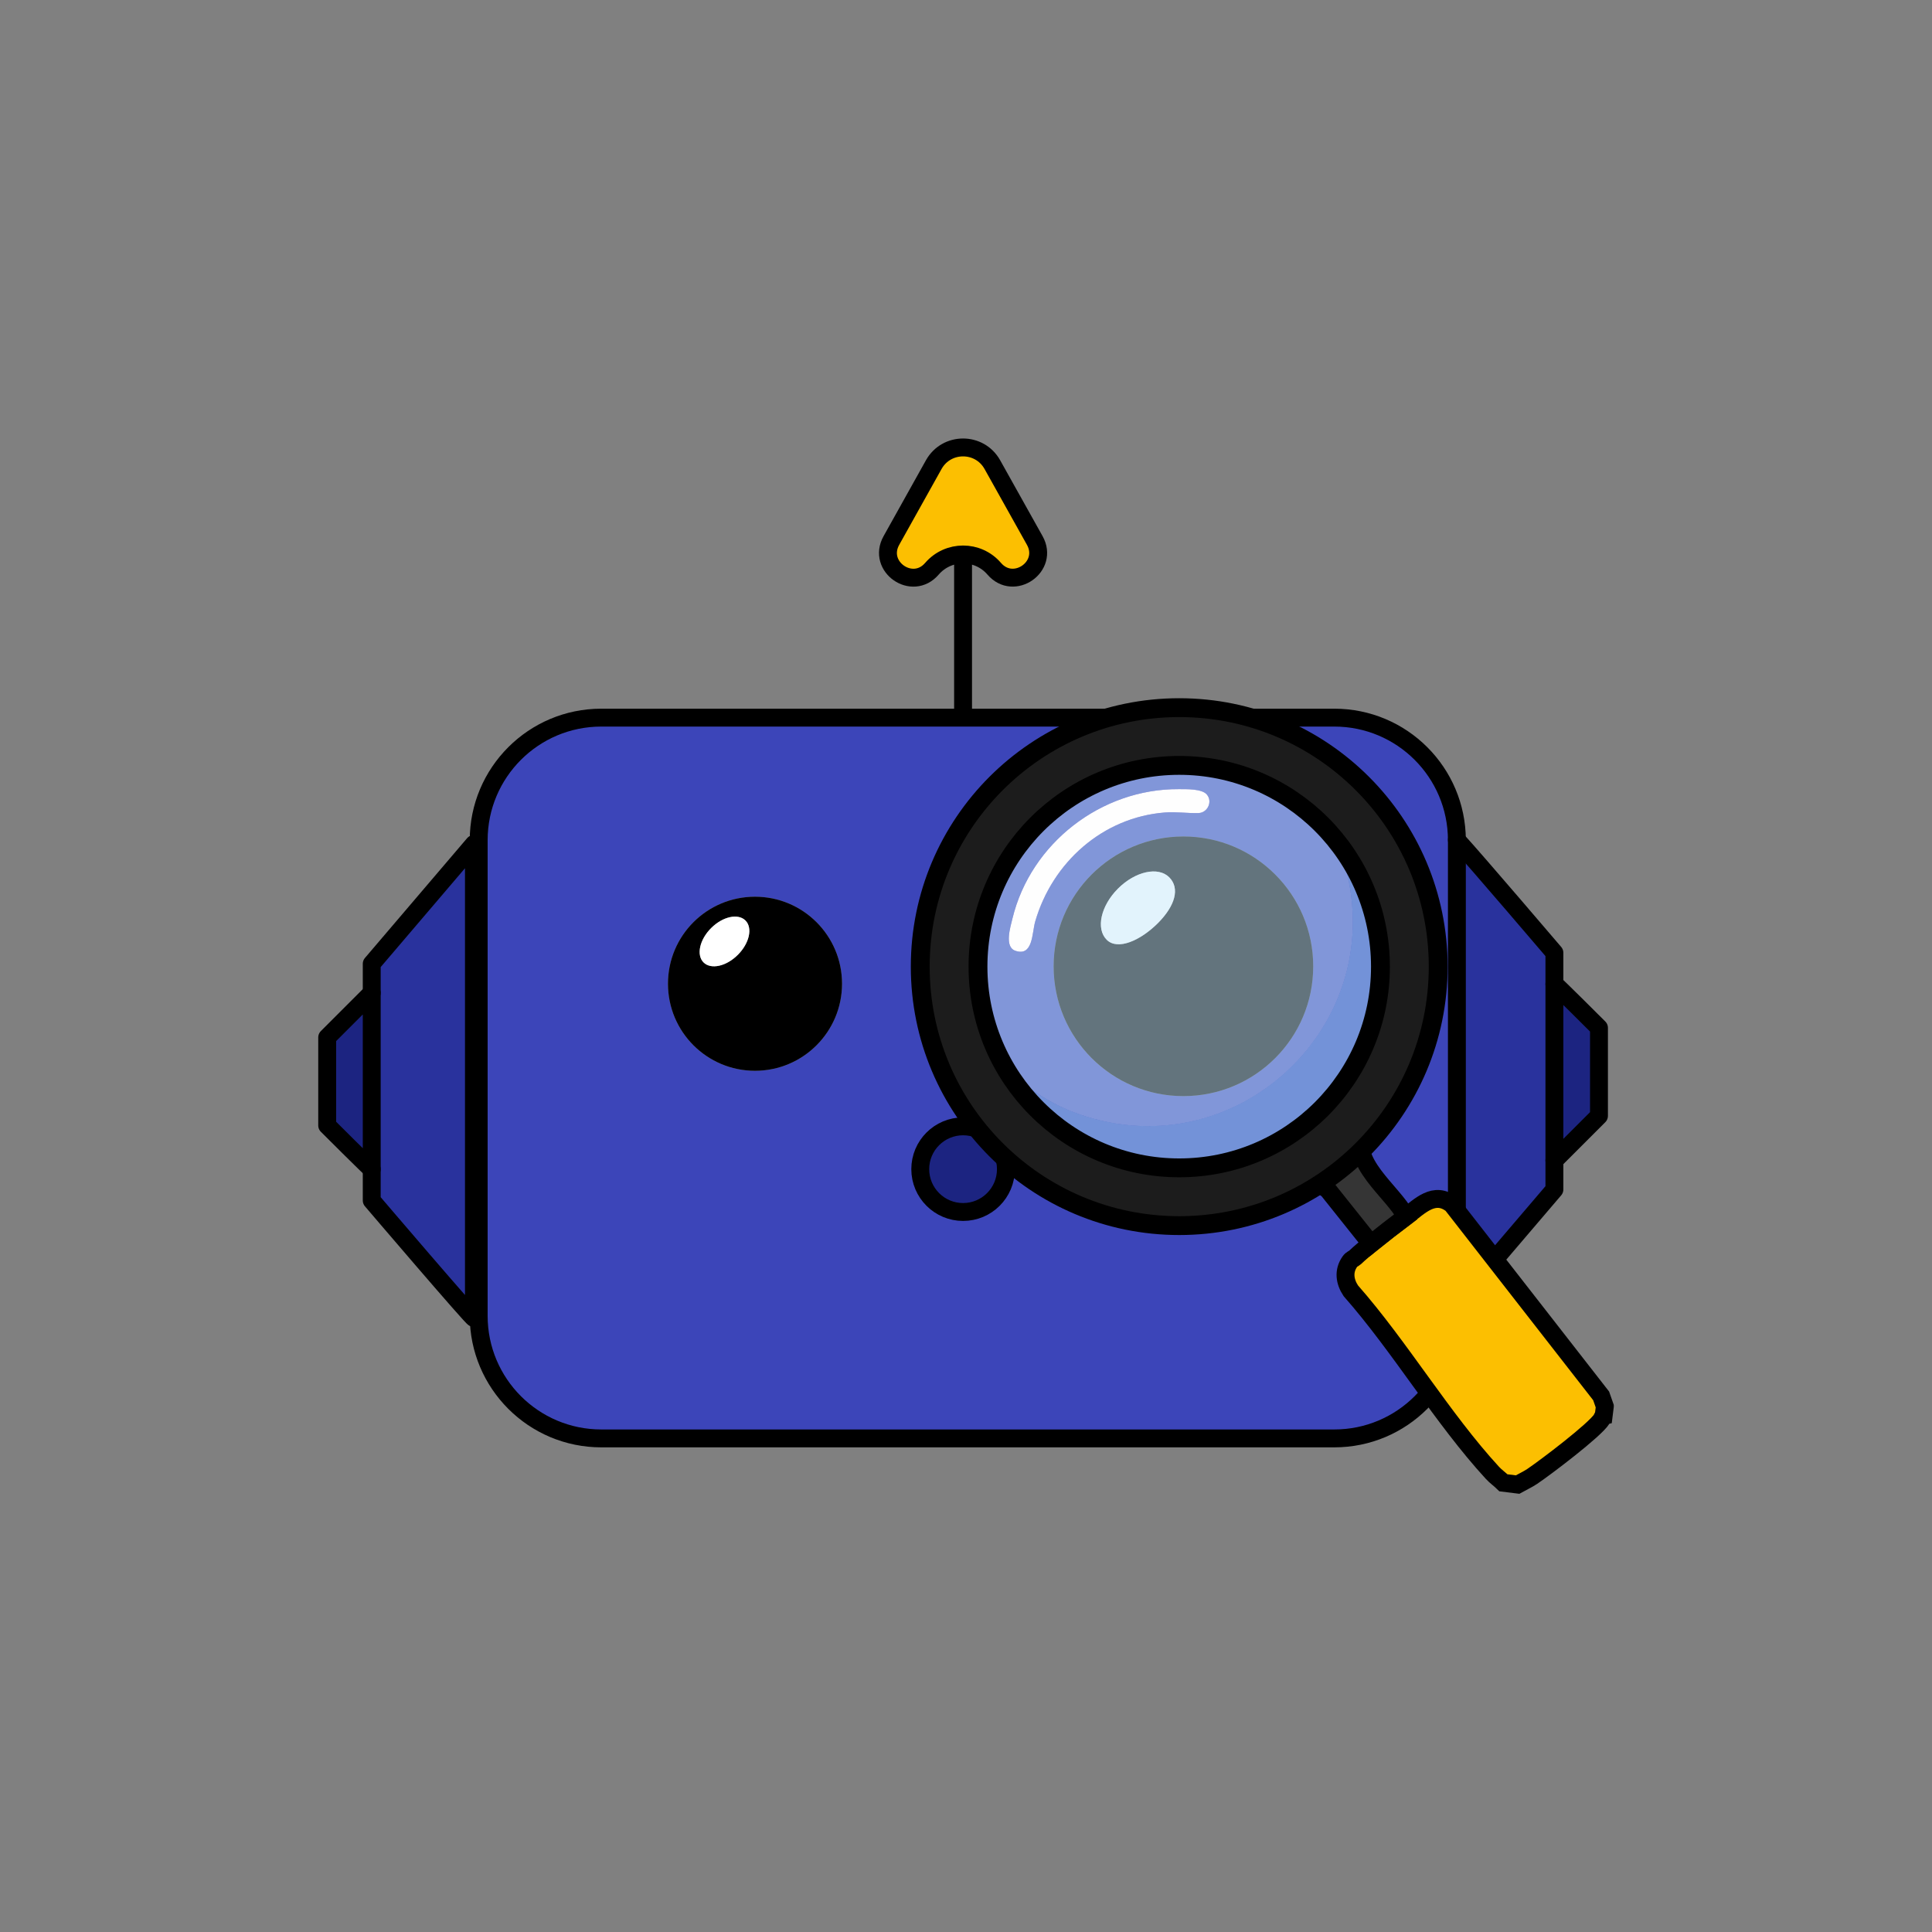
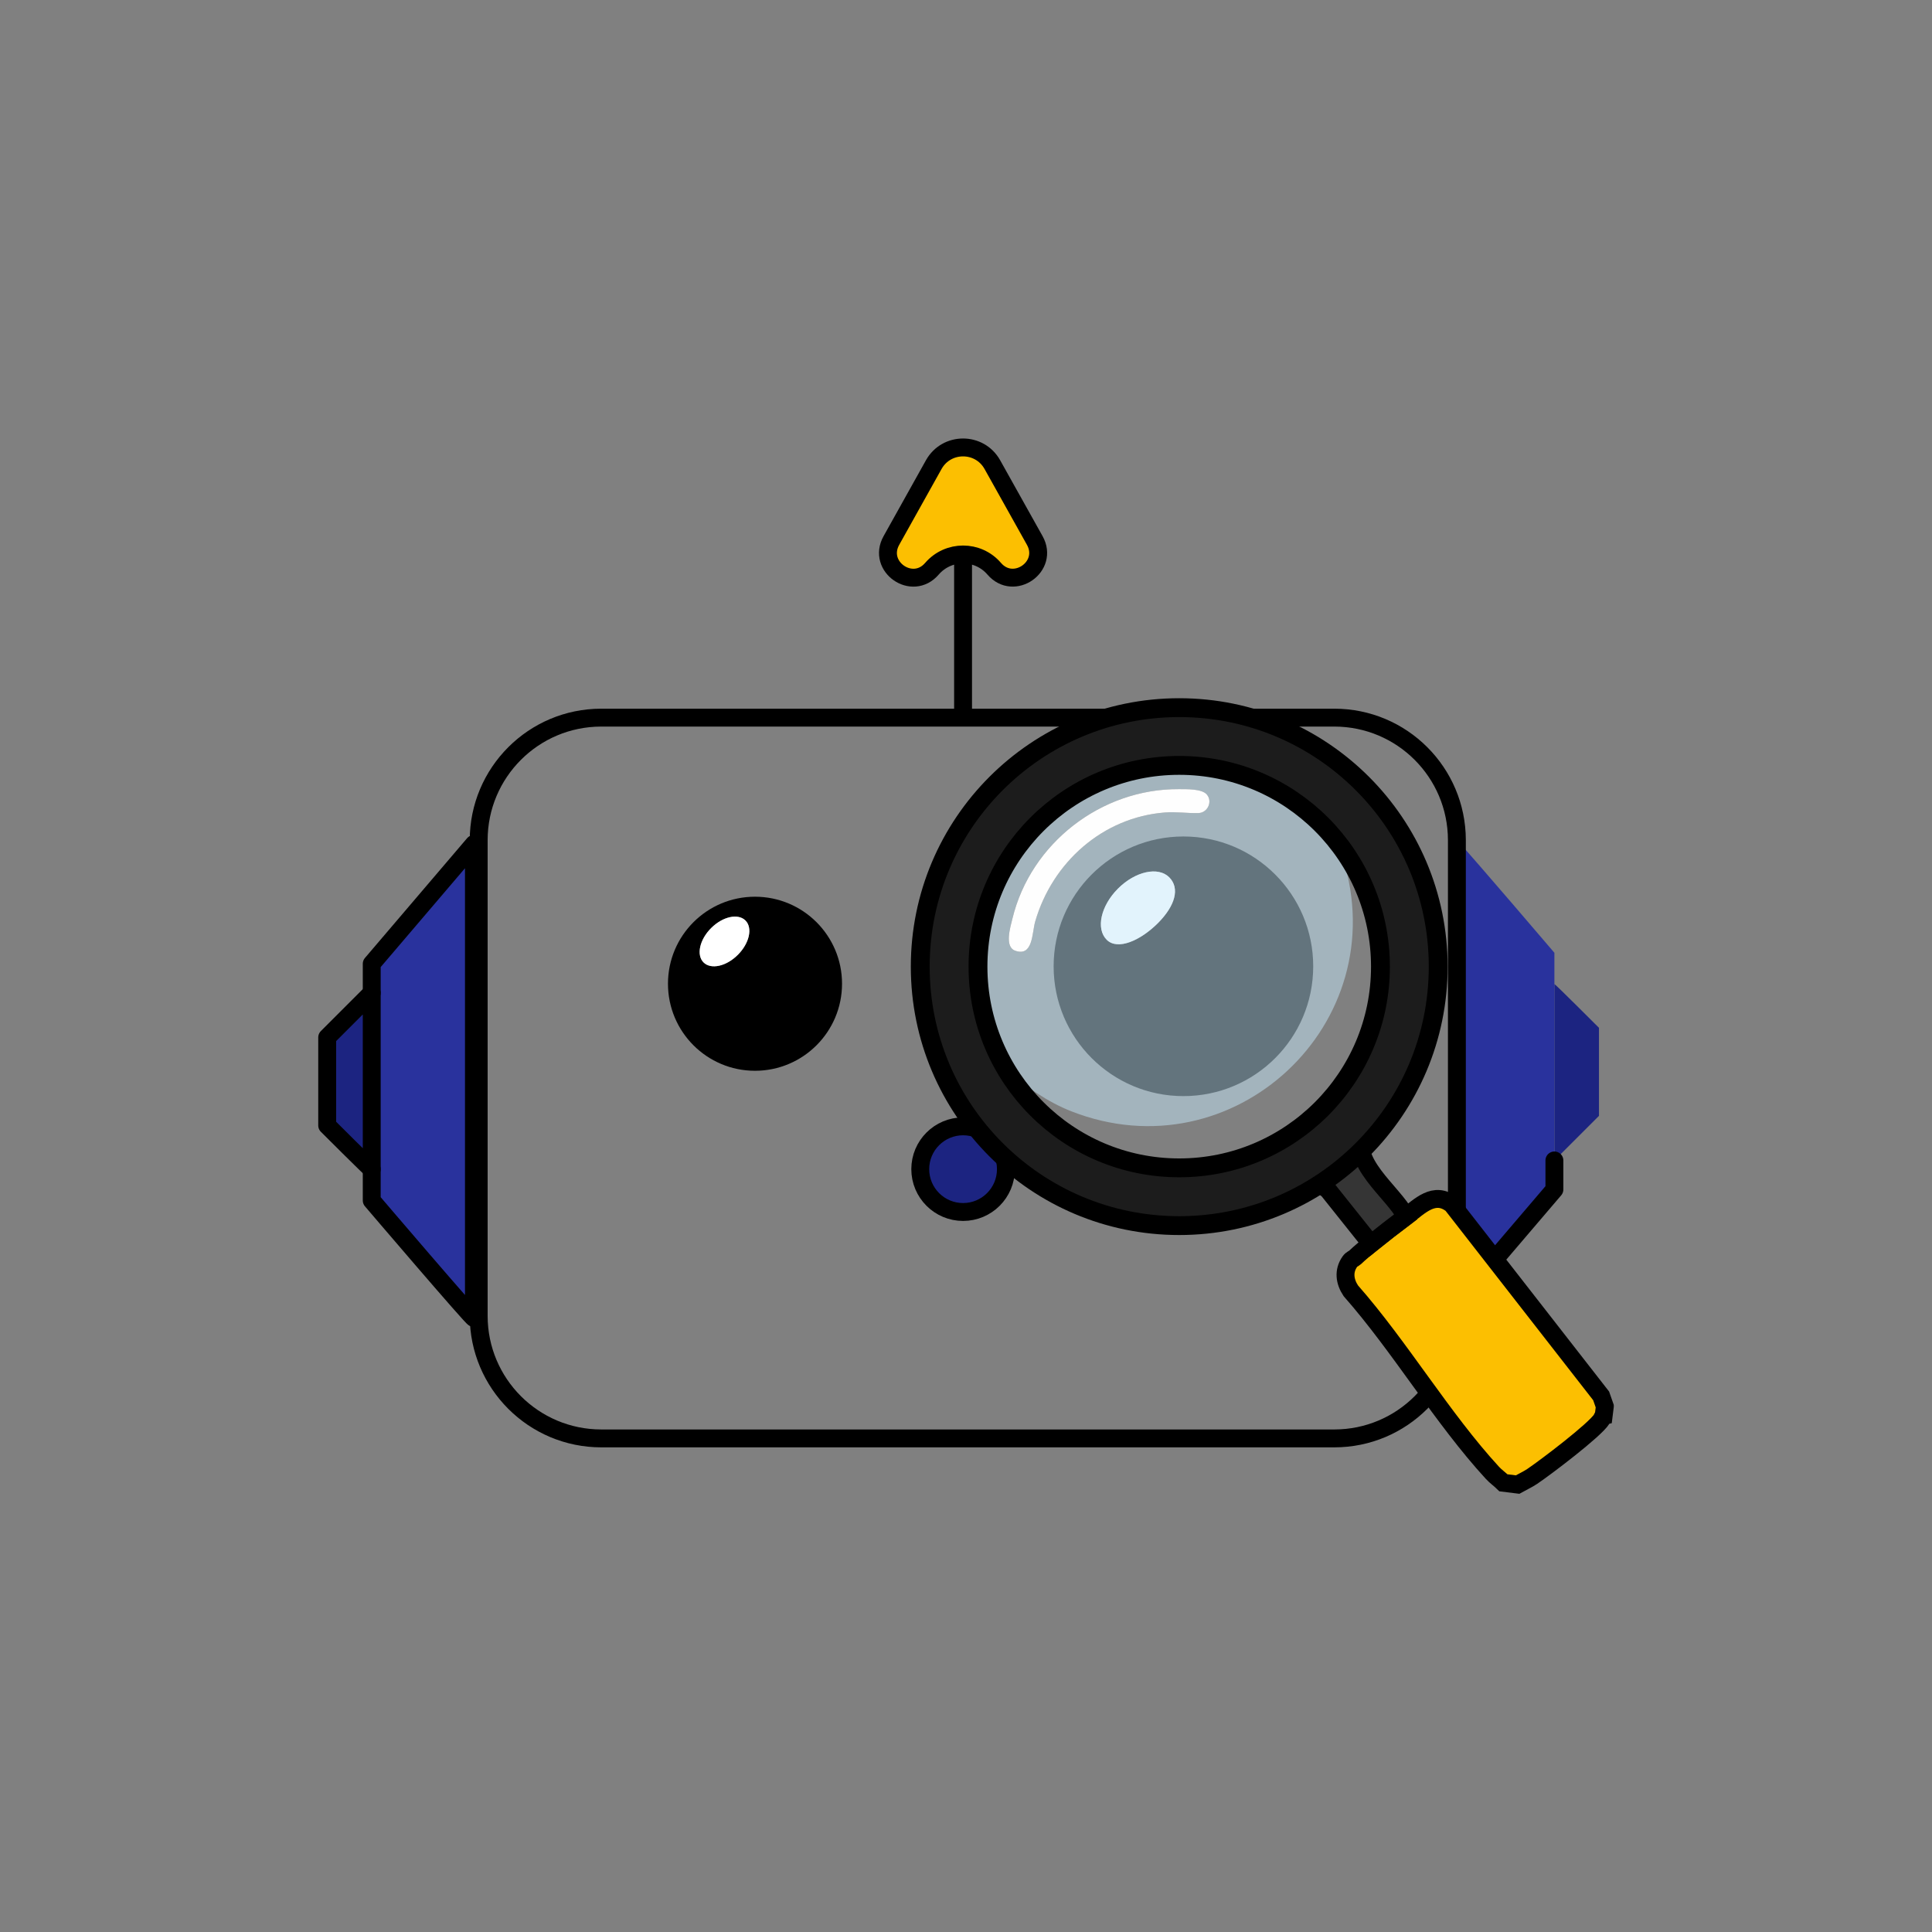
<svg xmlns="http://www.w3.org/2000/svg" id="katman_1" data-name="katman 1" viewBox="0 0 1080 1080">
  <rect x="0" y="0" width="1080" height="1080" fill="#808080" stroke="none" />
  <defs>
    <style>
      .cls-1 {
        fill: #353535;
      }

      .cls-1, .cls-2, .cls-3, .cls-4, .cls-5 {
        stroke: #000;
      }

      .cls-1, .cls-2, .cls-3, .cls-5 {
        stroke-width: 10px;
      }

      .cls-1, .cls-2, .cls-4 {
        stroke-miterlimit: 10;
      }

      .cls-6, .cls-5 {
        fill: #1c2481;
      }

      .cls-7 {
        fill: #c6e9fa;
      }

      .cls-7, .cls-8 {
        opacity: .5;
      }

      .cls-9 {
        fill: #fff;
      }

      .cls-10, .cls-2 {
        fill: #fcbf01;
      }

      .cls-11 {
        fill: #29329d;
      }

      .cls-3 {
        fill: none;
      }

      .cls-3, .cls-5 {
        stroke-linecap: round;
        stroke-linejoin: round;
      }

      .cls-8 {
        fill: #aae0f9;
      }

      .cls-12 {
        fill: #3c45b9;
      }

      .cls-4 {
        fill: #1c1c1c;
        stroke-width: 10.54px;
      }

      .cls-13 {
        fill: #fefefe;
      }
    </style>
  </defs>
  <g>
    <g>
      <g>
        <path class="cls-6" d="M893.84,574.56v49.21l-24.92,24.92v-98.6c.46,0,24.92,24.47,24.92,24.47Z" />
        <path class="cls-11" d="M868.92,648.69v16.24l-54.51,63.87v-259.24c11.24,12.31,54.51,63.05,54.51,63.05v116.07Z" />
        <path class="cls-12" d="M814.41,469.68v259.12l-2.63,3.08v-264.95c-.07-.25.89.73,2.63,2.63v.11Z" />
-         <path class="cls-12" d="M811.79,466.94v264.95l2.63-3.08v6.74c0,37.85-30.68,68.53-68.53,68.53h-409.76c-37.85,0-68.53-30.68-68.53-68.53v-265.86c0-37.85,30.68-68.53,68.53-68.53h409.76c37.81,0,68.46,30.61,68.53,68.42-1.74-1.9-2.7-2.88-2.63-2.63ZM734.09,540.18c0-40.09-32.48-72.58-72.55-72.58s-72.55,32.48-72.55,72.58,32.48,72.55,72.55,72.55,72.55-32.48,72.55-72.55ZM470.7,549.91c0-26.87-21.79-48.64-48.66-48.64s-48.64,21.77-48.64,48.64,21.77,48.66,48.64,48.66,48.66-21.79,48.66-48.66Z" />
        <path d="M661.54,467.6c40.07,0,72.55,32.48,72.55,72.58s-32.48,72.55-72.55,72.55-72.55-32.48-72.55-72.55,32.48-72.58,72.55-72.58ZM647.26,516.05c9.64-9.66,12.47-19.51,6.33-25.65-6.17-6.15-18.98-3.31-28.62,6.33-9.64,9.64-12.47,22.46-6.33,28.6,6.17,6.17,18.96.37,28.62-9.27Z" />
        <path class="cls-9" d="M653.59,490.4c6.15,6.15,3.31,15.99-6.33,25.65-9.66,9.64-22.46,15.44-28.62,9.27-6.15-6.15-3.31-18.96,6.33-28.6,9.64-9.64,22.46-12.47,28.62-6.33Z" />
        <path class="cls-10" d="M578.43,302.12c8.18,14.6-11.72,28.51-22.64,15.83-9.16-10.67-25.68-10.65-34.86,0-10.92,12.7-30.82-1.19-22.64-15.81l23.67-42.4c7.17-12.82,25.61-12.82,32.78,0l23.69,42.38Z" />
        <path d="M422.04,501.27c26.87,0,48.66,21.77,48.66,48.64s-21.79,48.66-48.66,48.66-48.64-21.79-48.64-48.66,21.77-48.64,48.64-48.64ZM412.47,533.74c6.46-6.46,8.36-15.05,4.25-19.17-4.13-4.13-12.72-2.24-19.19,4.23-6.46,6.46-8.36,15.05-4.25,19.19,4.13,4.13,12.72,2.24,19.19-4.25Z" />
        <path class="cls-9" d="M416.72,514.57c4.11,4.11,2.22,12.7-4.25,19.17-6.46,6.49-15.05,8.38-19.19,4.25-4.11-4.13-2.22-12.72,4.25-19.19,6.46-6.46,15.05-8.36,19.19-4.23Z" />
        <path class="cls-11" d="M264.94,471.78v264.95c.57,1.96-57.13-65.65-57.13-65.65v-132.31l57.13-66.98Z" />
        <path class="cls-6" d="M207.8,653.56v.02c-.46,0-24.9-24.44-24.9-24.44v-49.23l24.9-24.9v98.55Z" />
      </g>
      <g>
        <path class="cls-3" d="M814.41,728.81v6.74c0,37.85-30.68,68.53-68.53,68.53h-409.76c-37.85,0-68.53-30.68-68.53-68.53v-265.86c0-37.85,30.68-68.53,68.53-68.53h409.76c37.81,0,68.46,30.61,68.53,68.42v259.24Z" />
-         <path class="cls-3" d="M868.92,550.09v-17.48s-43.27-50.74-54.51-63.05" />
        <polyline class="cls-3" points="814.41 728.81 868.92 664.93 868.92 648.69" />
-         <path class="cls-3" d="M868.92,550.09v98.6l24.92-24.92v-49.21s-24.47-24.47-24.92-24.47Z" />
        <path class="cls-3" d="M207.8,653.58v17.5s57.71,67.62,57.13,65.65v-264.95l-57.13,66.98v16.24" />
        <path class="cls-3" d="M207.8,653.58v-98.57l-24.9,24.9v49.23s24.44,24.44,24.9,24.44Z" />
        <line class="cls-3" x1="538.36" y1="397.1" x2="538.36" y2="311" />
        <path class="cls-3" d="M554.74,259.74l23.69,42.38c8.18,14.6-11.72,28.51-22.64,15.83-9.16-10.67-25.68-10.65-34.86,0-10.92,12.7-30.82-1.19-22.64-15.81l23.67-42.4c7.17-12.82,25.61-12.82,32.78,0Z" />
      </g>
    </g>
    <circle class="cls-5" cx="538.37" cy="653.57" r="23.94" />
  </g>
  <g>
    <g>
      <path class="cls-2" d="M897.11,786.2l-.69,5.53c-.78.24-.71,1.04-.99,1.49-3.81,6.16-31.52,27.14-38.89,32.09-2.61,1.76-5.48,3.03-8.21,4.57l-7.9-.98c-1.98-1.97-4.24-3.48-6.15-5.57-28.03-30.48-51.53-70.38-79.17-101.78-3.38-5.09-4.26-10.96-.56-16.27,1.1-1.57,2.1-1.56,2.86-2.29,2.79-2.68,5.97-5.27,8.98-7.71,6.15-4.96,13.23-10.47,19.55-15.21,7.76-5.82,15.83-14.55,25.69-6.8l83.42,107.04,2.06,5.89Z" />
      <path class="cls-1" d="M762.31,631.38c-8.67,18.03,16.05,34.4,23.63,48.69-6.32,4.74-13.4,10.25-19.55,15.22l-24.06-30.15c-4.8-3.94-11.17-5.95-17.34-4.7l14.87-9.77,8.9-6.91,13.56-12.38Z" />
      <path class="cls-7" d="M741.4,457.84c3.21,7.2,6.82,14.15,9.22,21.73,29.35,92.82-61.26,177.15-151.73,141.66-13.58-5.33-25.08-13.71-36.31-22.75-54.89-87.21,21.03-194.75,121.51-173.44,21.66,4.6,42.06,17.11,57.31,32.81ZM674.64,444.16c-2.8-3.3-11.51-2.99-15.81-3.02-43.25-.23-82.62,30.18-92.87,72.29-1.17,4.79-4.64,15.89,1.56,18.04,10.03,3.48,9.31-9.98,11.16-16.36,9.57-32.98,37.68-58.2,72.46-60.92,6.4-.5,12.68.5,18.8.32,5.14-.15,8.02-6.43,4.69-10.35Z" />
-       <path class="cls-8" d="M763.38,584.16c-19.27,33.54-47.81,55.59-85.22,65.62-45.75,7.28-90.98-12.22-115.59-51.32,11.23,9.05,22.74,17.43,36.31,22.75,90.46,35.49,181.07-48.83,151.73-141.66-2.39-7.57-6-14.52-9.22-21.73,32.66,33.63,40.23,83.22,21.98,126.32Z" />
      <path class="cls-13" d="M674.64,444.16c3.33,3.92.44,10.2-4.69,10.35-6.13.18-12.4-.82-18.8-.32-34.78,2.72-62.9,27.94-72.46,60.92-1.85,6.38-1.14,19.84-11.16,16.36-6.2-2.15-2.73-13.25-1.56-18.04,10.25-42.11,49.62-72.52,92.87-72.29,4.3.02,13.01-.28,15.81,3.02Z" />
    </g>
    <path class="cls-4" d="M659.19,395.58c-79.95,0-144.77,64.81-144.77,144.77s64.81,144.77,144.77,144.77,144.77-64.81,144.77-144.77-64.81-144.77-144.77-144.77ZM659.19,652.84c-62.13,0-112.49-50.36-112.49-112.49s50.36-112.49,112.49-112.49,112.49,50.36,112.49,112.49-50.36,112.49-112.49,112.49Z" />
  </g>
</svg>